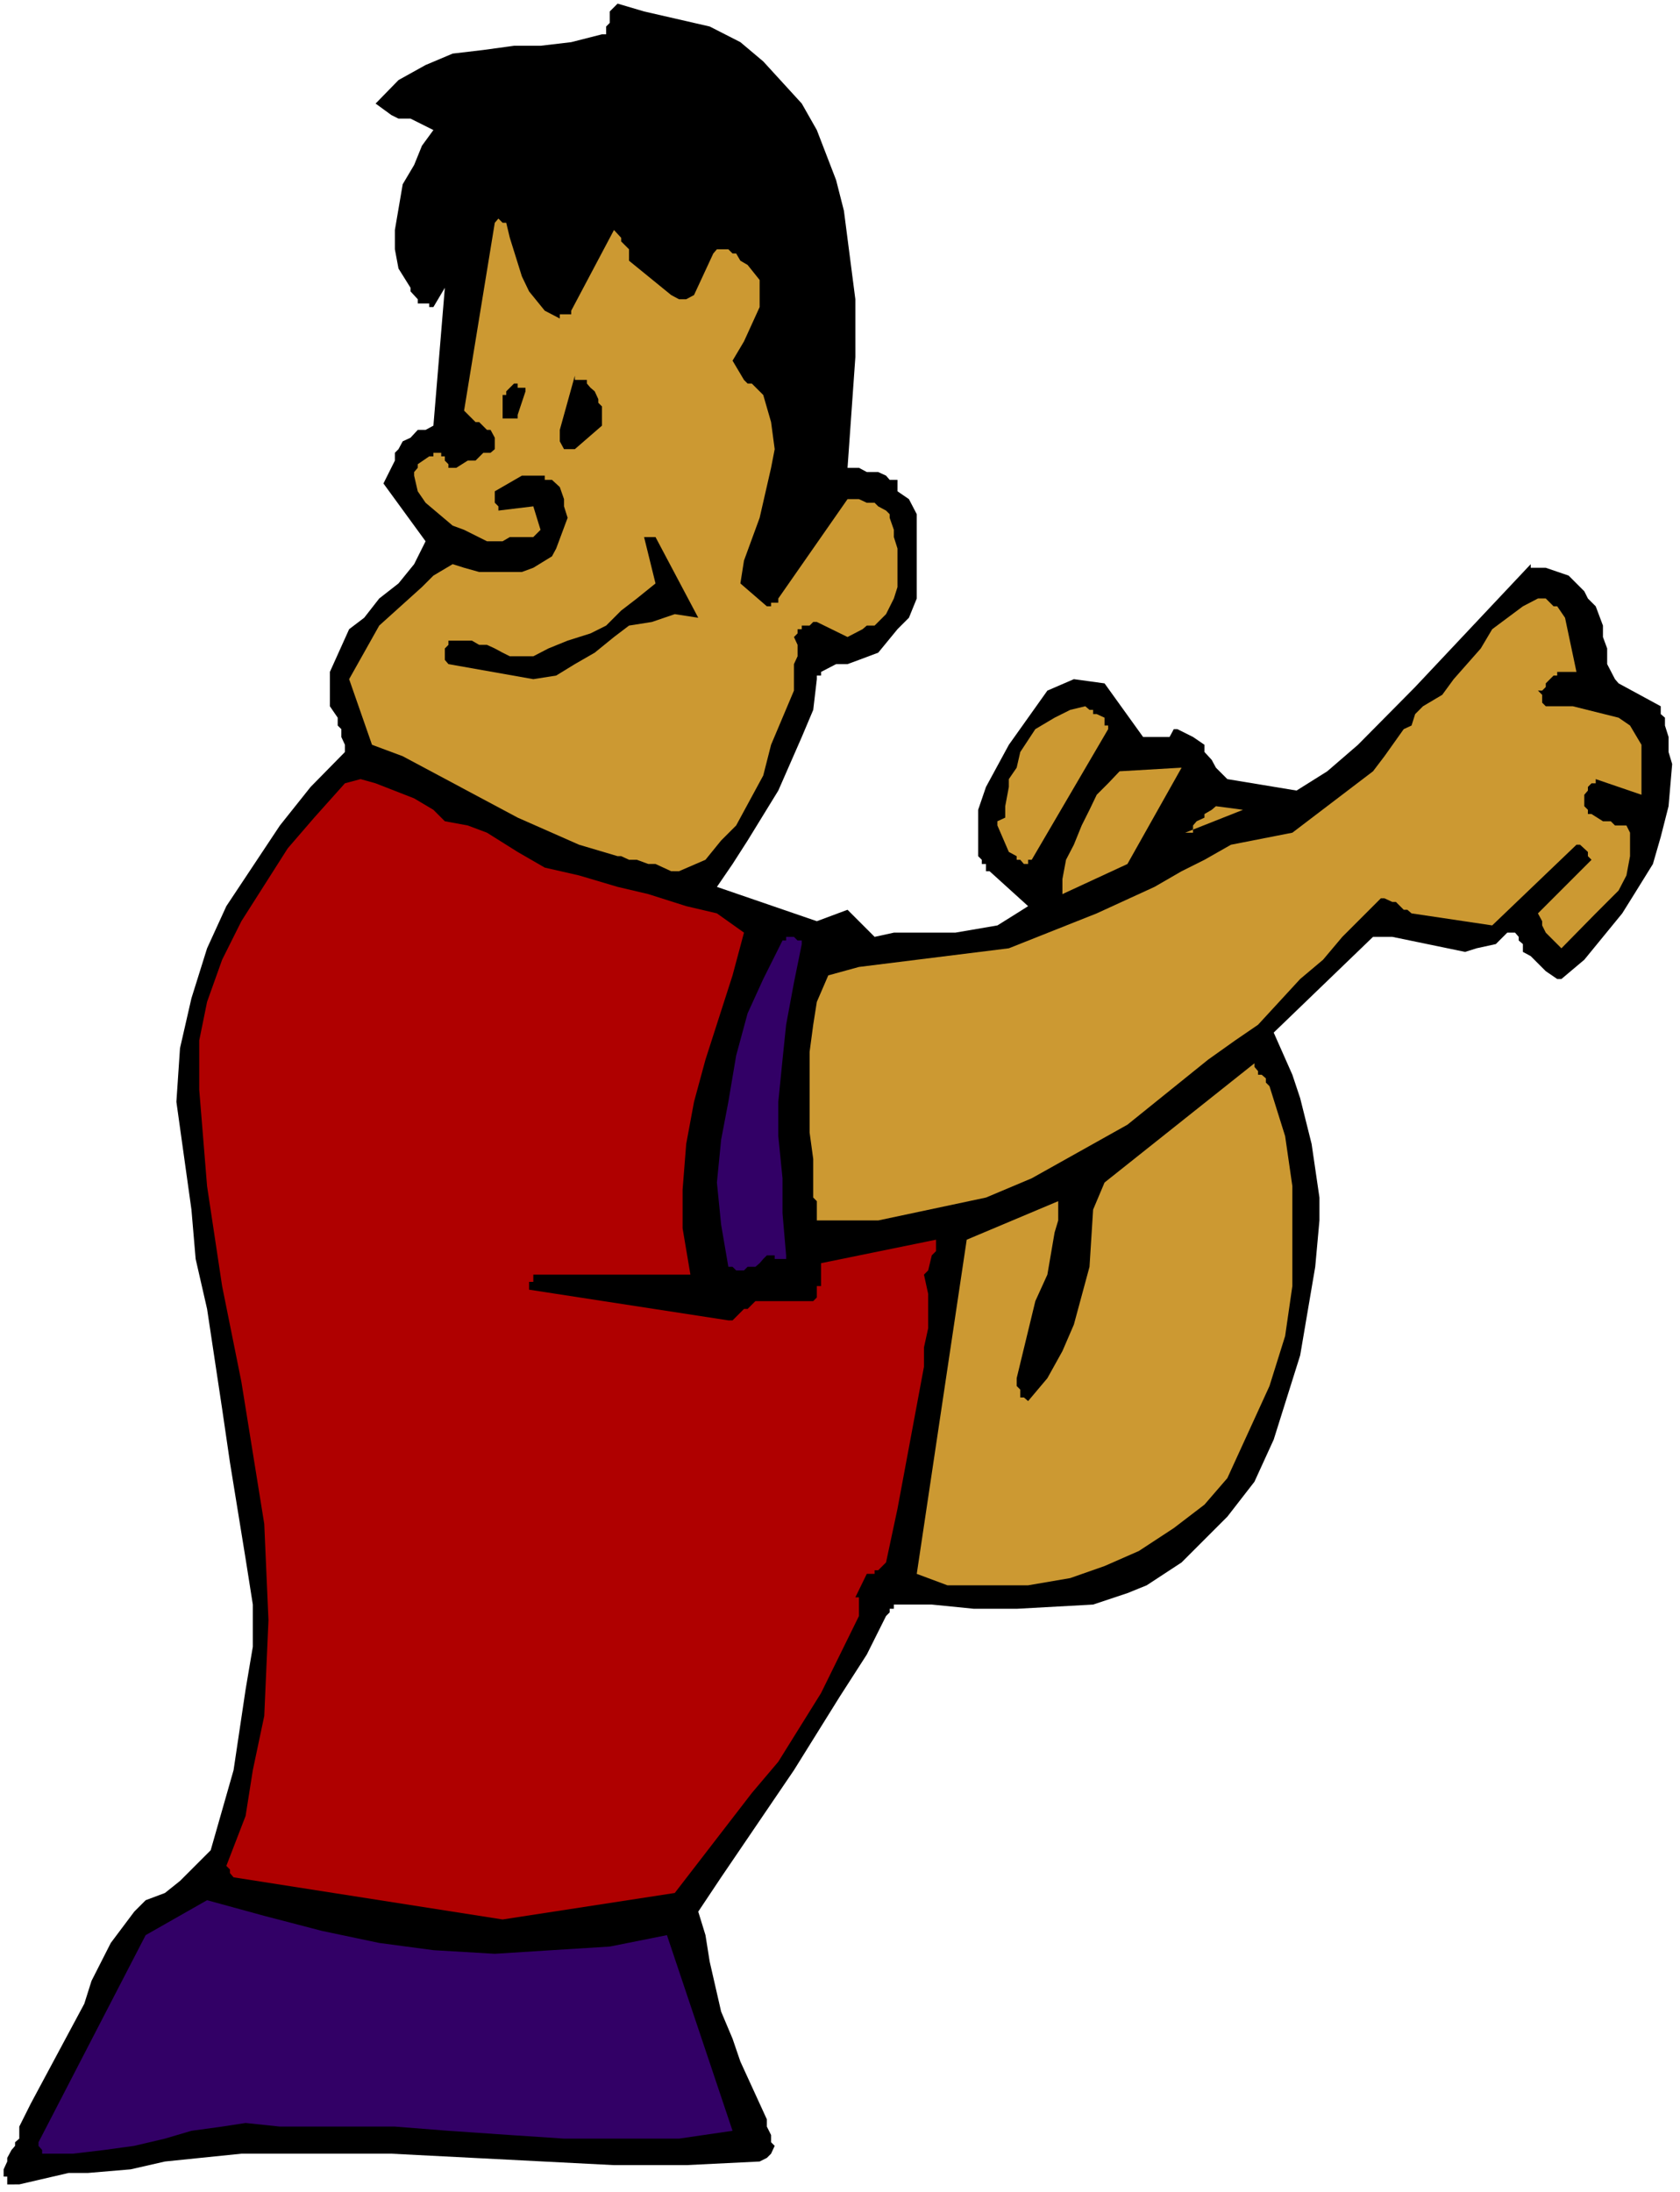
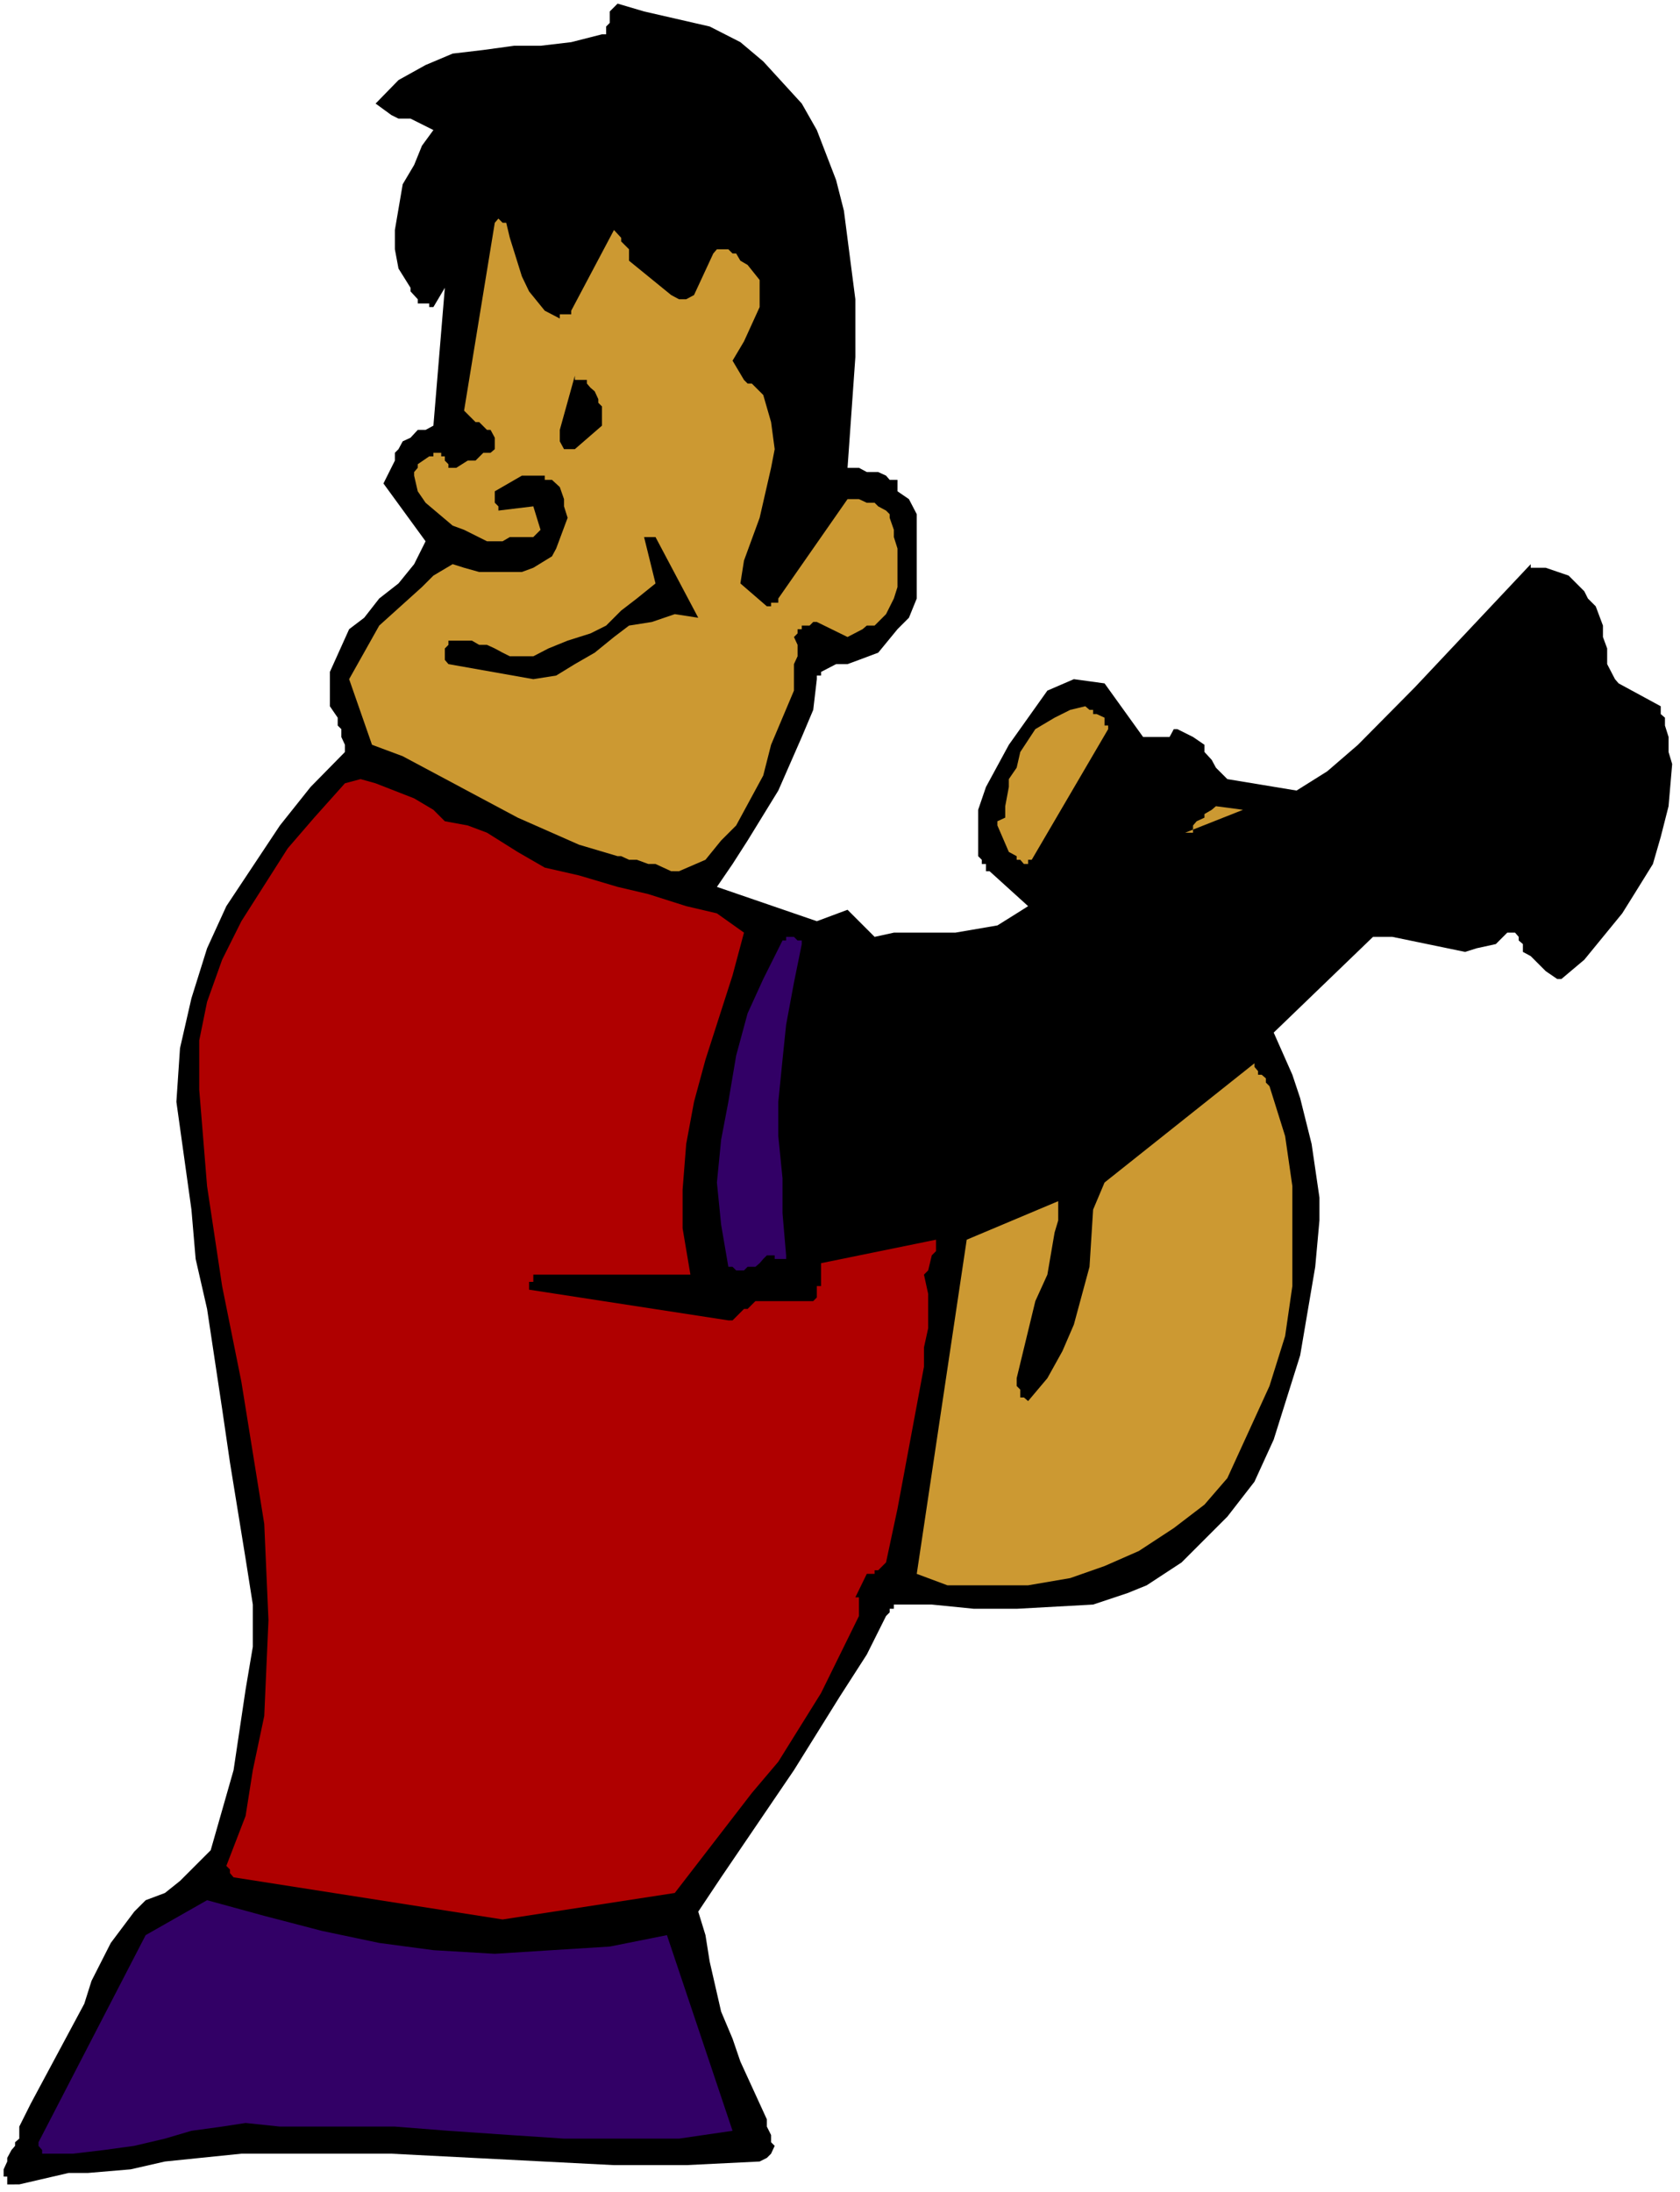
<svg xmlns="http://www.w3.org/2000/svg" xmlns:ns1="http://sodipodi.sourceforge.net/DTD/sodipodi-0.dtd" xmlns:ns2="http://www.inkscape.org/namespaces/inkscape" version="1.0" width="119.329mm" height="155.668mm" id="svg15" ns1:docname="Man Punching.wmf">
  <rect width="100%" height="100%" fill="#808080" stroke="none" />
  <ns1:namedview id="namedview15" pagecolor="#ffffff" bordercolor="#000000" borderopacity="0.25" ns2:showpageshadow="2" ns2:pageopacity="0.0" ns2:pagecheckerboard="0" ns2:deskcolor="#d1d1d1" ns2:document-units="mm" />
  <defs id="defs1">
    <pattern id="WMFhbasepattern" patternUnits="userSpaceOnUse" width="6" height="6" x="0" y="0" />
  </defs>
  <path style="fill:#ffffff;fill-opacity:1;fill-rule:evenodd;stroke:none" d="M 0,588.353 H 451.007 V 0 H 0 Z" id="path1" />
  <path style="fill:#000000;fill-opacity:1;fill-rule:evenodd;stroke:none" d="m 5.171,586.253 13.251,-3.07 h 5.171 l 11.473,-0.97 9.211,-2.101 20.522,-2.101 H 105.036 l 59.789,3.07 h 19.391 l 19.714,-0.97 1.939,-0.97 1.131,-1.131 0.97,-2.101 -0.97,-0.97 v -1.939 l -1.131,-2.262 v -1.939 l -7.11,-15.513 -2.101,-6.14 -3.07,-7.272 -3.07,-13.412 -1.131,-7.11 -1.939,-6.302 6.141,-9.211 19.553,-28.763 12.281,-19.714 7.272,-11.311 5.171,-10.342 0.97,-0.97 v -0.97 h 1.131 v -1.131 h 10.18 l 11.312,1.131 h 11.473 l 20.522,-1.131 9.211,-3.07 5.171,-2.101 9.372,-6.14 3.07,-3.07 9.211,-9.211 7.272,-9.372 5.171,-11.311 7.11,-22.623 4.04,-23.754 1.131,-12.443 v -6.14 l -2.101,-14.382 -3.07,-12.281 -2.101,-6.302 -5.009,-11.311 26.663,-25.693 h 5.171 l 19.553,4.04 3.07,-0.97 5.171,-1.131 3.07,-3.07 h 2.101 l 0.97,1.131 v 0.97 l 1.131,0.97 v 2.101 l 2.101,1.131 4.04,4.04 3.07,2.101 h 1.131 l 6.141,-5.171 10.18,-12.443 3.232,-5.171 5.009,-8.08 2.101,-7.272 2.101,-8.241 0.97,-11.311 -0.97,-3.232 v -4.04 l -0.97,-3.07 v -2.101 l -1.131,-0.97 v -2.101 l -11.312,-6.14 -0.97,-1.131 -2.101,-4.04 v -4.201 l -1.131,-3.07 v -3.07 l -1.939,-5.171 -2.101,-2.101 -0.97,-1.939 -4.201,-4.201 -6.141,-2.101 h -4.04 v -0.97 l -15.513,16.482 -15.513,16.482 -15.351,15.513 -8.241,7.11 -8.241,5.171 -18.583,-3.07 -3.07,-3.07 -1.131,-2.101 -1.939,-2.101 v -1.939 l -3.07,-2.101 -4.201,-2.101 h -0.97 l -1.131,2.101 h -3.07 -0.97 -3.07 l -10.342,-14.382 -8.241,-1.131 -7.11,3.07 -10.342,14.543 -6.141,11.311 -2.101,6.14 v 12.443 l 0.97,0.97 v 1.131 h 1.131 v 1.939 h 0.97 l 10.342,9.372 -3.07,1.939 -5.171,3.232 -11.312,1.939 h -5.171 -5.171 -6.141 l -5.171,1.131 -7.272,-7.272 -8.241,3.07 -26.824,-9.211 4.201,-6.14 4.04,-6.302 8.241,-13.412 6.302,-14.382 3.07,-7.272 0.97,-8.241 v -0.97 h 1.131 v -0.97 l 4.04,-2.101 h 3.07 l 3.07,-1.131 5.171,-1.939 5.171,-6.302 3.07,-3.07 2.101,-5.171 v -5.171 -13.25 -4.201 l -2.101,-4.04 -3.07,-2.101 v -1.131 -1.939 h -2.101 l -0.97,-1.131 -2.101,-0.97 h -3.07 l -2.101,-1.131 h -3.07 l 2.101,-29.733 V 80.311 l -3.07,-23.754 -2.101,-8.241 -5.171,-13.412 -4.04,-7.11 -10.342,-11.311 -6.141,-5.171 -8.241,-4.201 -17.614,-4.04 -7.11,-2.101 -2.101,2.101 v 3.07 l -0.97,0.97 v 2.101 h -1.131 l -8.241,2.101 -8.241,0.97 h -7.11 l -8.241,1.131 -8.241,0.97 -7.272,3.07 -7.272,4.04 -6.141,6.302 4.201,3.07 1.939,0.97 h 3.232 l 6.141,3.07 -3.07,4.201 -2.101,5.171 -3.07,5.171 -2.101,12.281 v 5.171 l 0.97,5.171 3.232,5.171 v 0.97 l 1.939,2.101 v 1.131 h 3.07 v 0.97 h 1.131 l 3.07,-5.171 -3.07,37.004 -2.101,1.131 h -2.101 l -1.939,2.101 -2.101,0.97 -1.131,2.101 -0.97,0.97 v 2.101 l -3.07,6.14 11.312,15.513 -3.07,6.14 -4.201,5.171 -5.171,4.04 -4.04,5.171 -4.04,3.07 -5.171,11.473 v 9.211 l 2.101,3.07 v 2.101 l 0.97,0.97 v 2.101 l 0.97,2.101 v 1.939 l -9.211,9.372 -8.241,10.342 -14.382,21.653 -5.171,11.311 -4.201,13.412 -3.07,13.412 -0.97,14.382 4.04,28.925 1.131,13.25 3.07,13.412 4.04,26.824 2.101,14.382 4.201,25.855 1.939,12.281 v 11.311 l -1.939,11.473 -3.232,21.653 -6.141,21.492 -8.241,8.241 -4.04,3.232 -5.171,1.939 -3.07,3.07 -6.302,8.403 -5.171,10.18 -1.939,6.14 -14.382,26.824 -3.07,6.14 v 3.232 l -1.131,0.97 v 0.97 l -0.97,1.131 -1.131,2.101 v 0.97 l -0.97,2.101 v 1.939 H 1.939 v 2.101 z" id="path2" />
  <path style="fill:#320066;fill-opacity:1;fill-rule:evenodd;stroke:none" d="m 12.281,578.011 h 7.272 l 8.241,-0.97 8.241,-1.131 8.241,-1.939 7.11,-2.101 8.241,-1.131 6.302,-0.97 9.211,0.97 h 15.513 15.351 l 14.382,1.131 16.483,1.131 14.543,0.97 h 15.351 15.513 l 14.382,-2.101 -17.614,-52.517 -15.351,3.07 -15.513,0.97 -15.351,0.97 -16.483,-0.97 -14.543,-1.939 -15.351,-3.232 -15.513,-4.04 -15.351,-4.201 -16.483,9.372 -28.764,55.587 v 0.97 l 0.97,1.131 v 0.97 z" id="path3" />
  <path style="fill:#af0000;fill-opacity:1;fill-rule:evenodd;stroke:none" d="m 134.93,515.152 46.216,-7.11 20.684,-26.824 7.11,-8.403 11.473,-18.421 10.18,-20.684 v -5.009 h -0.97 l 3.07,-6.302 h 2.101 v -0.97 h 0.97 l 2.101,-2.101 3.07,-14.382 7.11,-38.136 v -5.171 l 1.131,-5.171 v -9.211 l -1.131,-5.171 1.131,-1.131 0.97,-4.04 1.131,-1.131 v -3.07 l -30.864,6.302 v 6.14 h -1.131 v 2.101 0.97 l -0.97,0.97 h -15.513 l -2.101,2.101 h -0.97 l -3.07,3.07 h -1.131 l -53.487,-8.241 v -2.101 h 1.131 v -0.97 -0.97 h 42.176 l -2.101,-12.443 v -10.342 l 0.97,-12.281 2.101,-11.311 3.07,-11.311 7.272,-22.623 3.07,-11.473 -7.272,-5.171 -8.241,-1.939 -10.18,-3.232 -8.241,-1.939 -10.342,-3.07 -9.211,-2.101 -7.272,-4.201 -8.241,-5.171 -5.171,-1.939 -6.141,-1.131 -3.07,-3.07 -5.171,-3.07 -10.342,-4.04 -4.04,-1.131 -4.201,1.131 -8.241,9.211 -7.11,8.241 -12.443,19.553 -5.171,10.342 -4.04,11.311 -2.101,10.342 v 13.25 l 2.101,25.855 4.04,26.824 5.171,25.693 6.141,38.136 1.131,25.855 -1.131,25.693 -3.07,14.543 -1.939,12.281 -5.171,13.412 0.97,0.97 v 0.97 l 0.97,1.131 z" id="path4" />
  <path style="fill:#cc9932;fill-opacity:1;fill-rule:evenodd;stroke:none" d="m 254.348,425.469 h 21.654 l 11.312,-1.939 9.211,-3.232 9.211,-4.04 9.372,-6.14 8.241,-6.302 6.141,-7.11 6.141,-13.412 5.171,-11.311 4.201,-13.412 1.939,-13.412 V 331.747 318.334 l -1.939,-13.412 -4.201,-13.412 -0.97,-0.97 v -1.131 l -1.131,-0.97 h -0.97 v -0.97 l -0.97,-1.131 v -0.97 l -40.237,31.995 -3.07,7.272 -0.97,15.351 -4.201,15.513 -3.07,7.11 -4.04,7.272 -5.171,6.14 -1.131,-0.97 h -0.97 v -2.101 l -0.97,-0.97 v -2.101 l 5.009,-20.684 3.232,-7.11 1.939,-11.311 0.97,-3.232 v -5.171 l -24.562,10.342 -13.412,89.683 z" id="path5" />
  <path style="fill:#320066;fill-opacity:1;fill-rule:evenodd;stroke:none" d="m 196.659,339.988 0.97,0.97 h 2.101 l 0.97,-0.97 h 1.131 0.97 l 1.131,-0.97 0.97,-1.131 0.97,-0.97 h 1.131 0.97 v 0.97 h 0.97 1.131 0.97 v -0.97 l -0.97,-11.311 v -9.372 l -1.131,-11.311 v -9.211 l 1.131,-11.311 0.97,-9.372 2.101,-11.311 2.101,-10.342 v -0.97 h -1.131 l -0.97,-0.97 h -0.97 -1.131 v 0.97 h -0.97 l -5.171,10.342 -4.201,9.211 -3.07,11.311 -2.101,12.443 -1.939,10.18 -1.131,11.473 1.131,11.311 1.939,11.311 z" id="path6" />
-   <path style="fill:#cc9932;fill-opacity:1;fill-rule:evenodd;stroke:none" d="m 220.413,327.545 h 15.351 l 28.925,-6.14 12.281,-5.171 25.693,-14.382 21.654,-17.452 7.272,-5.171 6.141,-4.201 11.312,-12.281 6.141,-5.171 5.171,-6.14 10.342,-10.342 h 0.97 l 2.101,0.97 h 0.97 l 2.101,2.101 h 0.97 l 1.131,0.97 21.653,3.232 22.623,-21.653 h 0.97 l 2.101,1.939 v 1.131 l 0.97,0.97 -14.382,14.382 1.131,2.101 v 1.131 l 0.97,1.939 4.201,4.201 9.211,-9.372 3.07,-3.07 3.07,-3.07 2.101,-4.04 0.97,-5.171 v -6.302 l -0.97,-1.939 h -1.131 -1.939 l -1.131,-1.131 h -2.101 l -3.07,-1.939 h -0.97 v -1.131 l -0.97,-0.97 v -3.07 l 0.97,-1.131 v -0.97 l 0.97,-0.97 h 1.131 v -1.131 l 12.281,4.201 v -13.412 l -3.07,-5.171 -3.07,-2.101 -12.281,-3.07 h -7.272 l -0.97,-0.97 v -2.101 l -1.131,-1.131 h 1.131 l 0.97,-0.97 v -0.97 l 2.101,-2.101 h 0.97 v -0.97 h 5.171 l -3.07,-14.543 -2.101,-3.07 h -0.97 l -2.101,-2.101 h -2.101 l -4.04,2.101 -8.241,6.14 -3.07,5.171 -7.272,8.241 -3.07,4.201 -5.171,3.07 -2.101,2.101 -0.97,3.07 -2.101,0.97 -5.171,7.272 -3.07,4.04 -21.653,16.482 -16.483,3.232 -7.11,4.04 -6.141,3.07 -7.272,4.201 -15.513,7.11 -23.593,9.372 -40.237,5.009 -8.241,2.262 -3.07,7.11 -0.97,6.14 -0.97,7.272 v 21.653 l 0.97,7.11 v 10.342 l 0.97,0.97 v 5.171 z" id="path7" />
-   <path style="fill:#cc9932;fill-opacity:1;fill-rule:evenodd;stroke:none" d="m 285.212,239.963 17.452,-8.08 14.543,-25.855 -16.644,0.97 -3.07,3.232 -3.07,3.07 -1.939,4.04 -2.101,4.201 -2.101,5.171 -2.101,4.04 -0.97,5.171 z" id="path8" />
  <path style="fill:#cc9932;fill-opacity:1;fill-rule:evenodd;stroke:none" d="m 182.277,233.822 7.11,-3.07 4.201,-5.171 4.04,-4.04 7.272,-13.412 2.101,-8.241 6.141,-14.543 V 178.235 l 0.97,-2.101 v -3.07 l -0.97,-2.101 0.97,-0.97 v -1.131 h 1.131 v -0.97 h 0.97 1.131 l 0.97,-0.97 h 0.97 l 8.241,4.04 4.04,-2.101 1.131,-0.97 h 2.101 l 3.07,-3.07 2.101,-4.201 0.97,-3.07 v -10.342 l -0.97,-3.07 v -1.939 l -1.131,-3.232 v -0.97 l -0.97,-0.97 -2.101,-1.131 -0.97,-0.97 h -2.101 l -2.101,-0.97 h -3.07 l -18.583,26.663 v 1.131 h -1.939 v 0.97 h -1.131 l -7.11,-6.14 0.97,-6.14 4.201,-11.473 3.07,-13.412 0.97,-5.009 -0.97,-7.272 -2.101,-7.272 -3.07,-3.07 h -1.131 l -0.97,-0.97 -3.07,-5.171 3.07,-5.171 4.201,-9.211 v -7.272 l -3.232,-4.04 -1.939,-1.131 -1.131,-1.939 h -0.97 l -1.131,-1.131 h -1.939 -1.131 l -0.97,1.131 -5.171,11.15 -2.101,1.131 h -1.939 l -2.101,-1.131 -11.312,-9.211 v -3.07 l -2.101,-2.101 v -0.97 l -1.939,-2.101 -11.473,21.653 v 0.97 h -3.07 v 1.131 l -4.04,-2.101 -4.201,-5.171 -1.939,-4.04 -3.232,-10.342 -0.97,-4.04 h -0.97 l -1.131,-1.131 -0.97,1.131 -8.241,50.416 3.07,3.07 h 0.97 l 2.101,2.101 h 0.97 l 1.131,2.101 v 3.07 l -1.131,0.97 h -1.939 l -2.101,2.101 h -2.101 l -3.07,1.939 h -2.101 v -0.97 l -0.97,-0.97 v -1.131 h -0.97 v -0.97 h -2.101 v 0.97 h -1.131 l -3.07,2.101 v 0.97 l -0.97,1.131 v 0.97 l 0.97,4.201 2.101,3.07 7.272,6.14 3.07,1.131 6.141,3.07 h 4.201 l 1.939,-1.131 h 3.232 1.939 1.131 l 1.939,-1.939 -1.939,-6.302 -9.372,1.131 v -1.131 l -0.97,-0.97 v -3.07 l 7.272,-4.201 h 6.141 v 1.131 h 1.939 l 2.101,1.939 1.131,3.232 v 1.939 l 0.97,3.07 -3.07,8.241 -1.131,2.101 -5.009,3.07 -3.07,1.131 h -11.473 l -4.04,-1.131 -3.07,-0.97 -5.171,3.07 -3.07,3.07 -11.473,10.342 -8.08,14.382 6.141,17.613 8.241,3.07 30.864,16.482 16.483,7.272 10.342,3.07 h 0.97 l 2.101,0.97 h 2.101 l 3.07,1.131 h 1.939 l 4.201,1.939 z" id="path9" />
  <path style="fill:#cc9932;fill-opacity:1;fill-rule:evenodd;stroke:none" d="m 276.971,230.752 20.522,-35.065 v -0.97 h -0.97 v -2.101 l -2.101,-0.97 h -0.97 v -1.131 h -0.97 l -1.131,-0.97 -4.04,0.97 -4.201,2.101 -5.171,3.07 -4.04,6.14 -0.97,4.201 -2.101,3.07 v 2.101 l -0.97,5.171 v 3.07 l -2.101,0.97 v 1.131 l 3.07,7.11 2.101,1.131 v 0.97 h 0.97 l 0.97,1.131 h 1.131 v -1.131 z" id="path10" />
  <path style="fill:#cc9932;fill-opacity:1;fill-rule:evenodd;stroke:none" d="m 318.177,223.481 15.513,-6.14 -7.272,-0.97 -1.131,0.97 -1.939,1.131 v 0.97 l -2.101,0.97 -0.97,1.131 v 1.939 z" id="path11" />
  <path style="fill:#000000;fill-opacity:1;fill-rule:evenodd;stroke:none" d="m 143.172,182.275 6.141,-0.97 5.009,-3.07 5.333,-3.07 5.171,-4.201 4.04,-3.07 6.141,-0.97 6.141,-2.101 6.302,0.97 -11.473,-21.653 h -0.97 -0.97 -1.131 l 3.07,12.443 -5.009,4.04 -4.201,3.232 -4.04,4.04 -4.201,2.101 -6.141,1.939 -5.171,2.101 -4.04,2.101 h -6.302 l -1.939,-0.97 -2.101,-1.131 -2.101,-0.97 h -2.101 l -1.939,-1.131 h -2.101 -1.131 -1.939 -1.131 v 1.131 l -0.97,0.97 v 1.131 0.97 0.97 l 0.97,1.131 z" id="path12" />
  <path style="fill:#000000;fill-opacity:1;fill-rule:evenodd;stroke:none" d="m 214.111,133.959 5.171,-13.412 3.07,-12.443 2.101,-14.382 V 80.311 L 223.483,66.899 218.312,48.316 215.242,43.306 203.931,25.693 200.699,21.492 192.458,16.482 188.418,14.382 177.106,10.18 171.935,9.211 v 4.201 h 0.97 v 0.97 l -0.97,2.101 -0.97,0.97 h -1.131 l -0.97,2.101 -7.272,-2.101 H 141.071 l -14.382,2.101 -13.412,4.04 1.939,2.101 h 1.131 l 2.101,-0.97 h 0.97 l 0.97,-1.131 h 1.131 l 3.07,-0.97 h 0.97 l 1.131,0.97 h 0.97 v 2.101 h 0.97 v 4.201 l -3.07,4.04 -0.97,0.97 -2.101,1.131 -0.97,0.97 -2.101,1.131 -5.171,10.18 -2.101,9.372 v 9.211 l 2.101,3.07 20.684,-22.623 h 0.97 v -0.97 h 0.97 v -1.131 1.131 h 1.131 l 12.281,27.794 16.483,-27.794 16.483,23.592 4.201,-11.311 v -0.97 h 0.97 v -1.131 h 0.97 v -0.97 h 1.131 l 13.412,6.14 9.211,10.342 -4.201,23.754 2.101,3.07 2.101,5.171 2.101,6.14 v 5.171 l 0.97,5.171 -0.97,5.009 v 5.171 z" id="path13" />
  <path style="fill:#000000;fill-opacity:1;fill-rule:evenodd;stroke:none" d="m 154.322,120.547 7.272,-6.302 v -1.939 -0.97 -2.262 l -0.97,-0.97 v -0.97 l -0.97,-2.101 -1.131,-0.97 -0.97,-1.131 V 101.964 h -1.131 -0.97 -1.131 v -1.131 l -4.04,14.543 v 2.101 0.97 l 1.131,2.101 h 0.97 0.97 z" id="path14" />
-   <path style="fill:#000000;fill-opacity:1;fill-rule:evenodd;stroke:none" d="m 135.9,112.306 h 0.97 1.131 0.97 v -0.97 l 2.101,-6.302 v -0.97 h -0.97 -1.131 v -1.131 h -0.97 l -1.131,1.131 -0.97,0.97 v 0.97 h -0.97 v 1.131 0.97 0.97 1.131 1.131 0.97 z" id="path15" />
</svg>